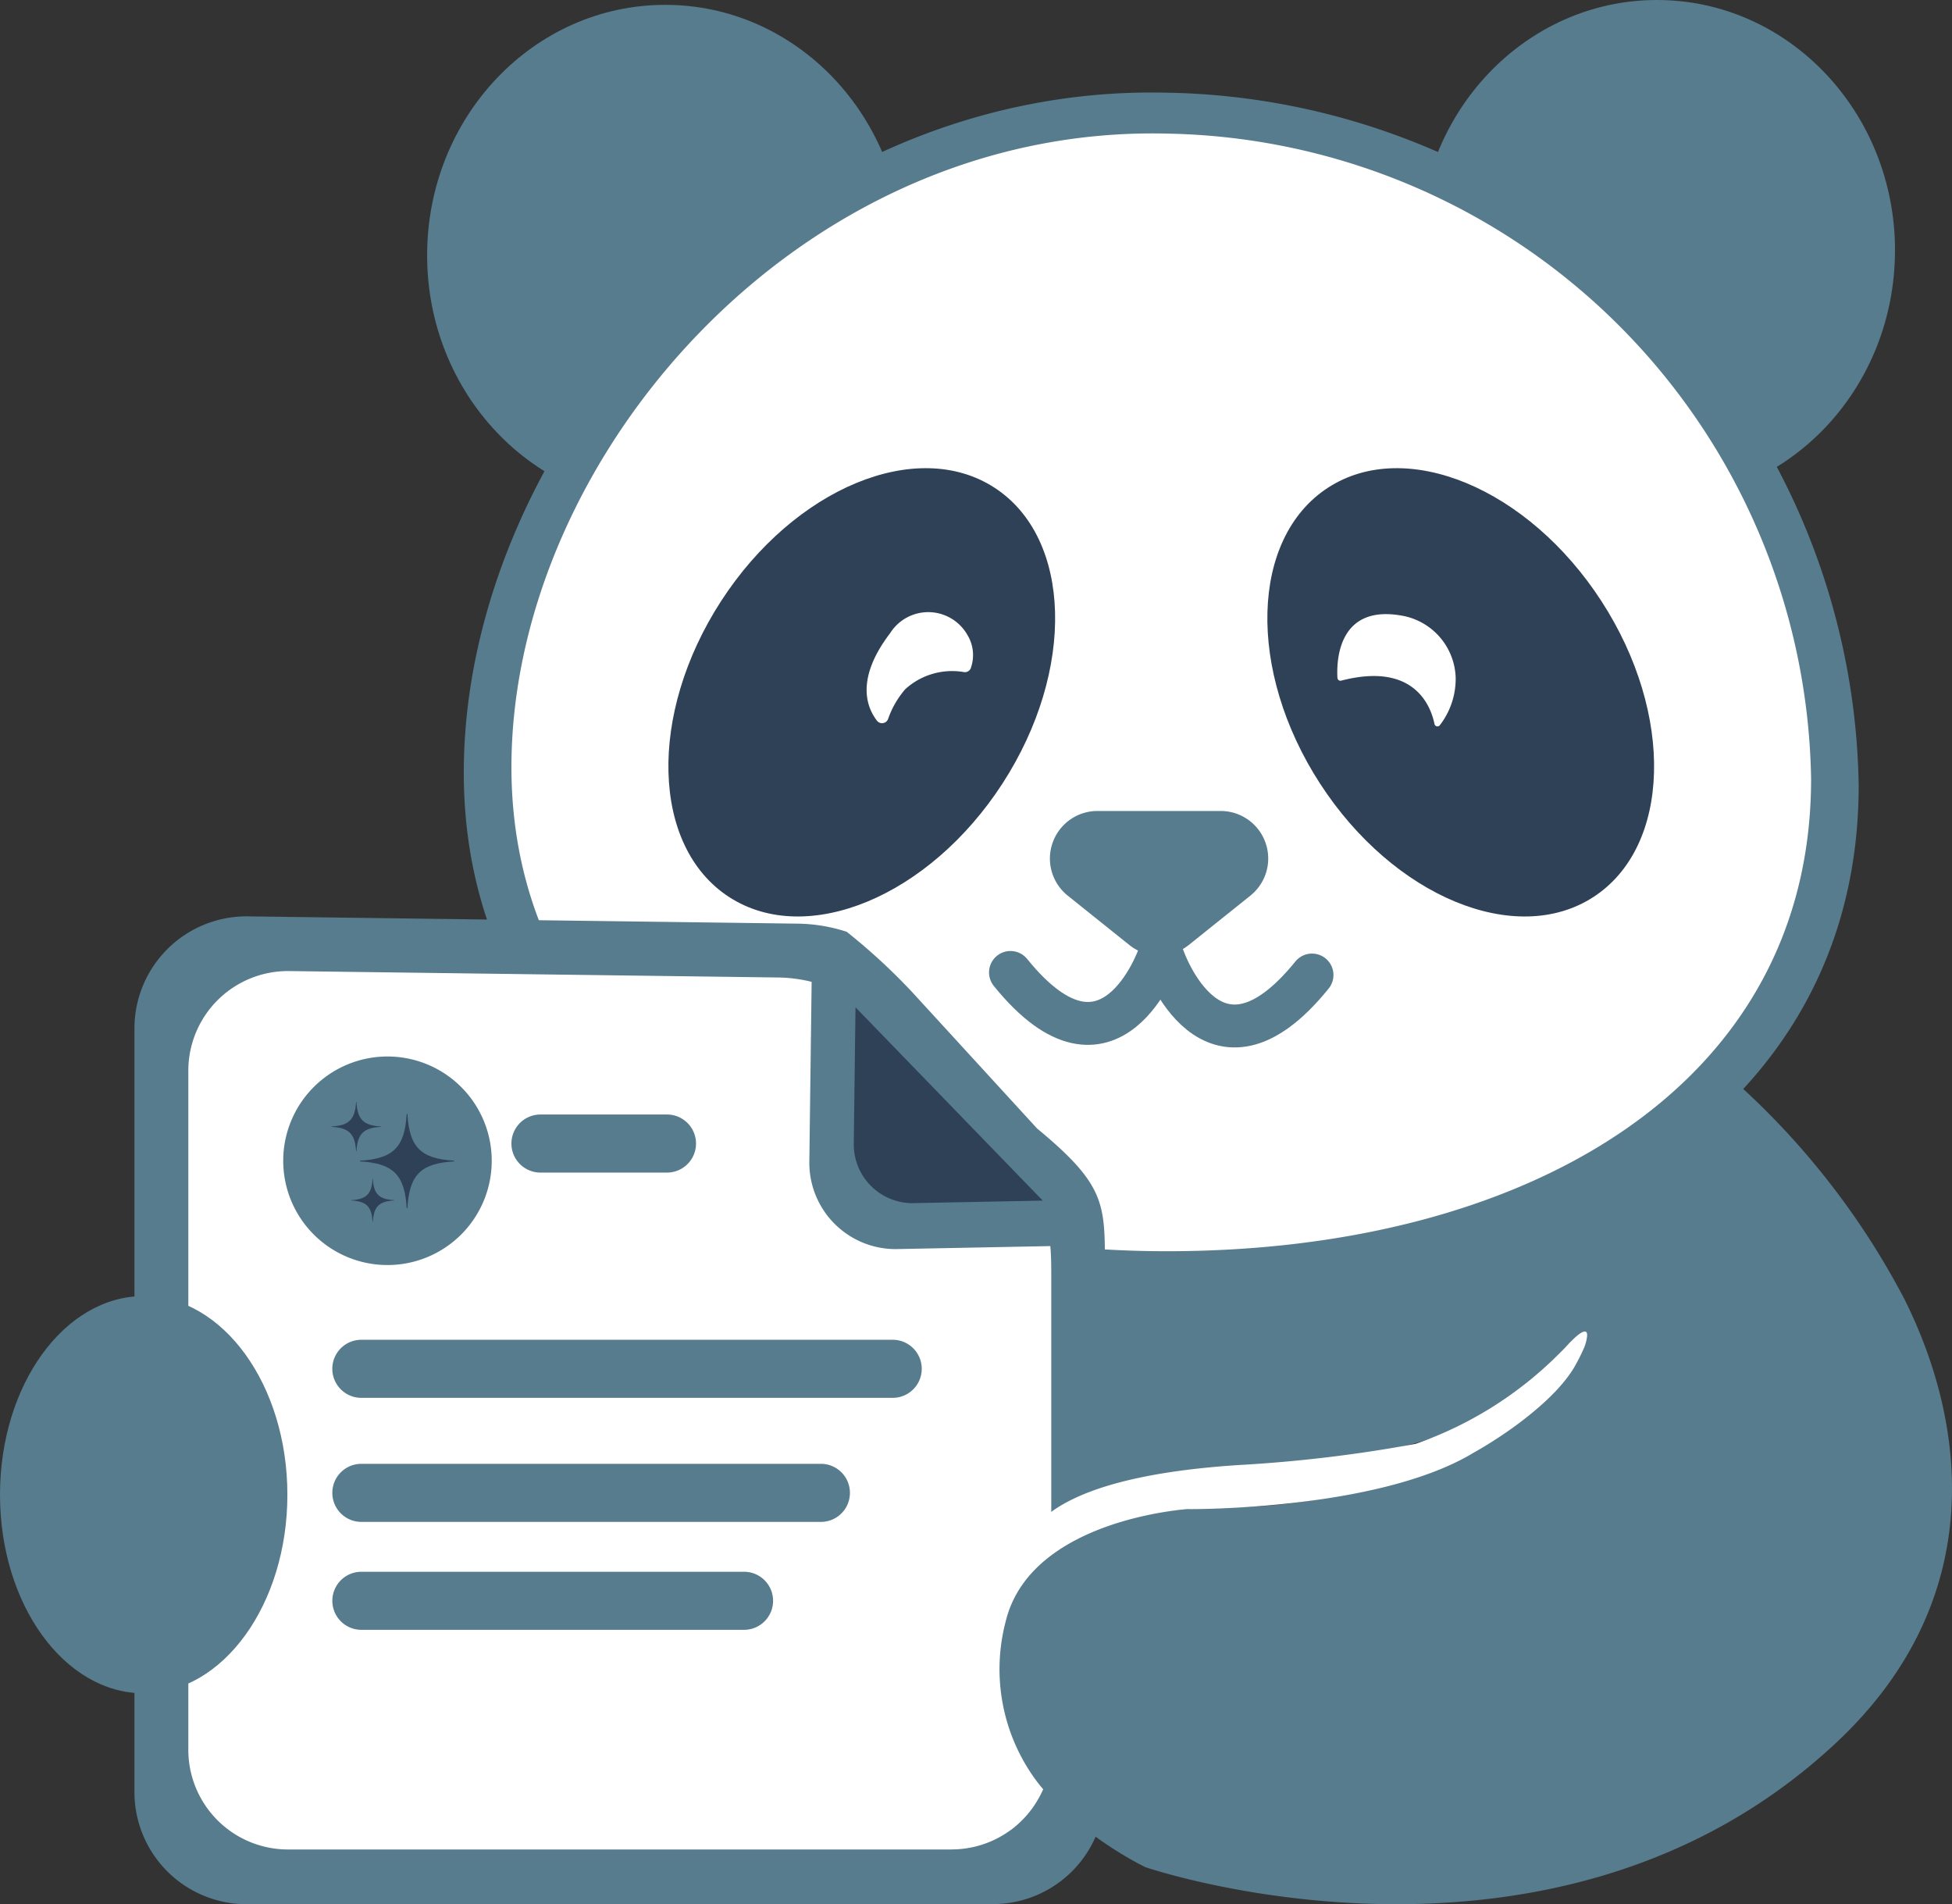
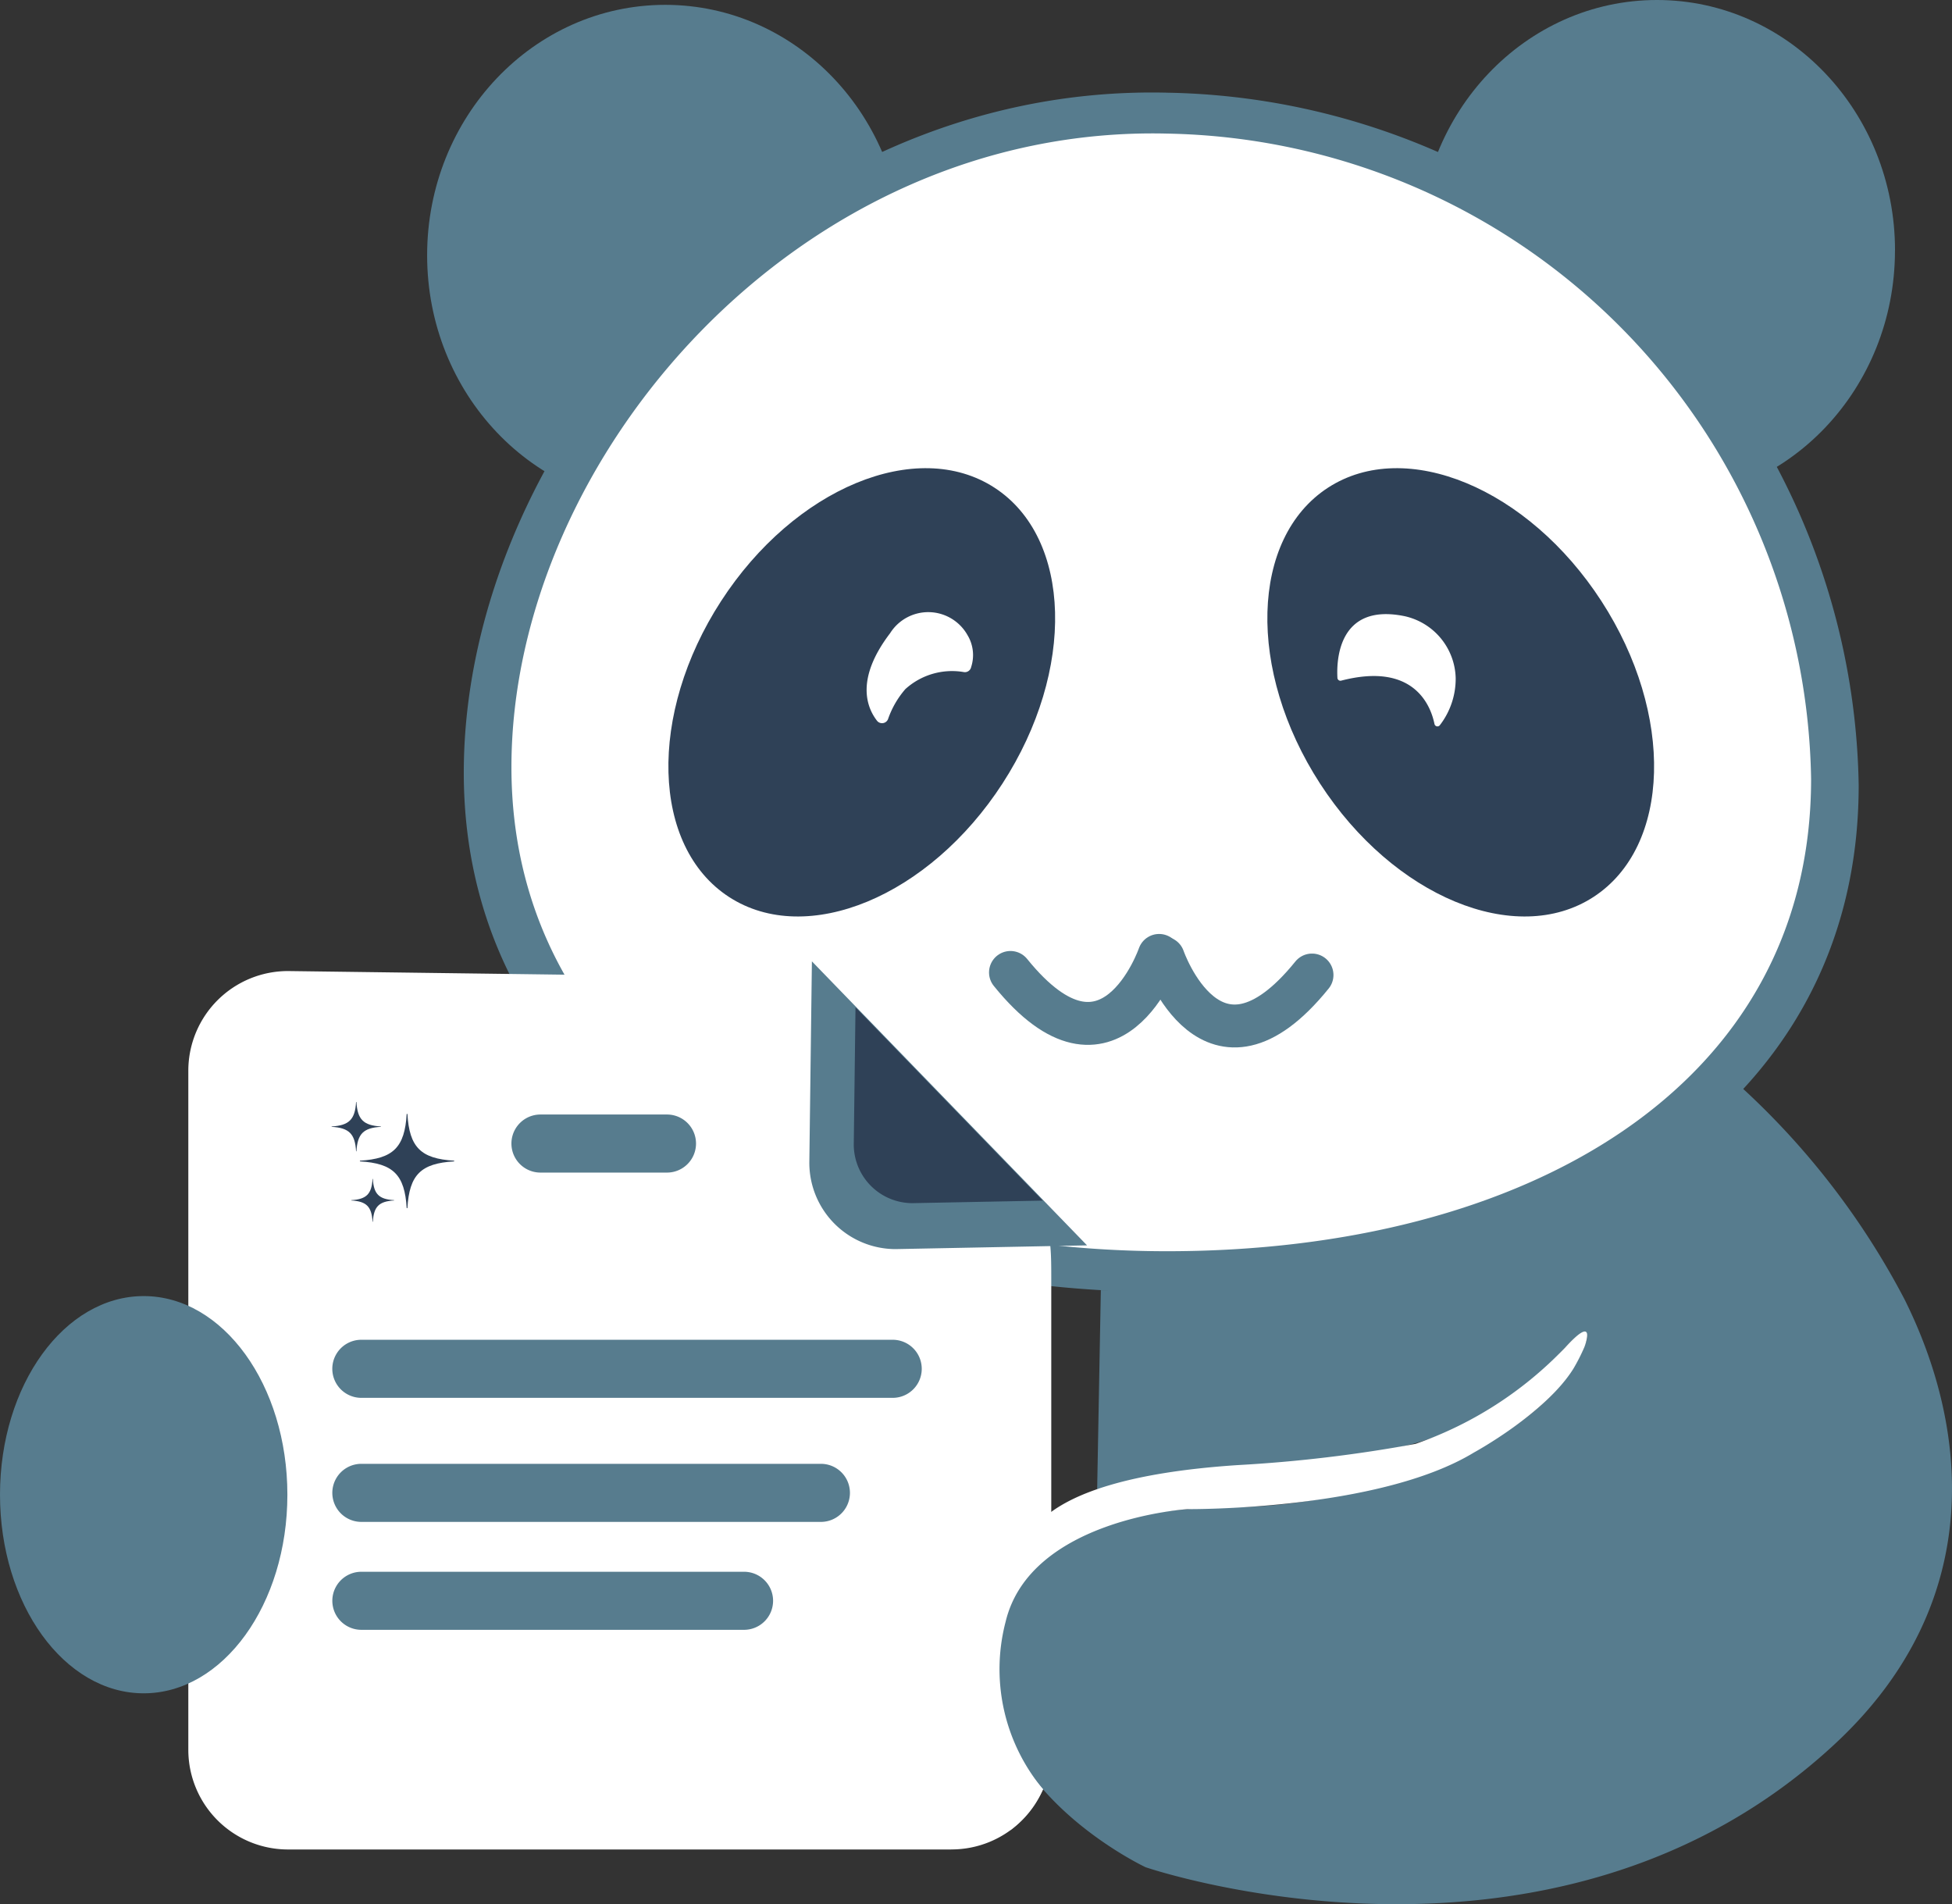
<svg xmlns="http://www.w3.org/2000/svg" id="Group_1114" data-name="Group 1114" width="91.017" height="88.769" viewBox="0 0 91.017 88.769">
  <rect x="0" y="0" width="91.017" height="88.769" fill="#333333" stroke="none" />
  <defs>
    <clipPath id="clip-path">
      <rect id="Rectangle_1987" data-name="Rectangle 1987" width="91.017" height="88.769" fill="none" />
    </clipPath>
  </defs>
  <g id="Group_1113" data-name="Group 1113" clip-path="url(#clip-path)">
    <path id="Path_380" data-name="Path 380" d="M314.928,11.675c0,6.448-4.969,11.675-11.1,11.675s-11.1-5.227-11.1-11.675S297.7,0,303.83,0s11.1,5.227,11.1,11.675" transform="translate(-226.57 0)" fill="#577c8e" />
    <path id="Path_381" data-name="Path 381" d="M160.719,51.375C160.719,66.816,146.387,75,128.487,75S95.678,66.228,95.678,50.788s14.336-32.15,32.809-31.7a32.82,32.82,0,0,1,32.232,32.288" transform="translate(-74.053 -14.767)" fill="#577c8e" />
    <path id="Path_382" data-name="Path 382" d="M110.331,12.675c0,6.448-4.969,11.675-11.1,11.675s-11.1-5.227-11.1-11.675S93.1,1,99.233,1s11.1,5.227,11.1,11.675" transform="translate(-68.215 -0.774)" fill="#577c8e" />
    <path id="Path_383" data-name="Path 383" d="M166.1,57.615c0,14.387-13.354,22.016-30.032,22.016S105.5,71.454,105.5,57.067s13.358-29.956,30.571-29.537A30.581,30.581,0,0,1,166.1,57.615" transform="translate(-81.653 -21.302)" fill="#fff" />
-     <path id="Path_384" data-name="Path 384" d="M67.737,235.051H32.987a5.227,5.227,0,0,1-5.25-5.2V194.2a5.227,5.227,0,0,1,5.25-5.2l25.662.34a7.688,7.688,0,0,1,2.3.38,28.466,28.466,0,0,1,3.067,2.829l5.81,6.342c3.161,2.61,3.161,3.494,3.161,6.368v24.588a5.227,5.227,0,0,1-5.25,5.2" transform="translate(-21.468 -146.282)" fill="#577c8e" />
    <path id="Path_385" data-name="Path 385" d="M74.4,241.236H43.5a4.648,4.648,0,0,1-4.668-4.628V204.914a4.648,4.648,0,0,1,4.668-4.628l22.819.3a6.833,6.833,0,0,1,2.046.338,25.314,25.314,0,0,1,2.727,2.516l5.166,5.64c2.811,2.321,2.811,3.107,2.811,5.662v21.864a4.648,4.648,0,0,1-4.668,4.628" transform="translate(-30.051 -155.018)" fill="#fff" />
    <path id="Path_386" data-name="Path 386" d="M167.1,198.286l-.12,9.39a4.024,4.024,0,0,0,4.024,4.024l8.925-.174" transform="translate(-129.243 -153.47)" fill="#577c8e" />
    <path id="Path_387" data-name="Path 387" d="M176.216,207.765l-.081,6.391a2.739,2.739,0,0,0,2.739,2.739l6.074-.118" transform="translate(-136.326 -160.807)" fill="#2f4157" />
    <path id="Path_388" data-name="Path 388" d="M277.031,102.761c3.416,5.27,3.249,11.446-.374,13.795s-9.33-.019-12.746-5.289-3.249-11.446.374-13.795,9.33.019,12.746,5.289" transform="translate(-202.361 -74.739)" fill="#2f4157" />
    <path id="Path_389" data-name="Path 389" d="M140.343,102.761c-3.416,5.27-3.249,11.446.374,13.795s9.33-.019,12.746-5.289,3.249-11.446-.374-13.795-9.33.019-12.746,5.289" transform="translate(-106.721 -74.739)" fill="#2f4157" />
    <path id="Path_390" data-name="Path 390" d="M280.411,131.8c-.169-.82-.937-2.9-4.345-2.016a.141.141,0,0,1-.179-.126c-.043-.73-.01-3.526,3.138-2.877a3.034,3.034,0,0,1,2.376,2.879,3.545,3.545,0,0,1-.737,2.2.141.141,0,0,1-.252-.057" transform="translate(-213.526 -98.055)" fill="#fff" />
    <path id="Path_391" data-name="Path 391" d="M183.667,128.784a.3.3,0,0,1-.318.227,3.242,3.242,0,0,0-2.747.79,4.244,4.244,0,0,0-.8,1.377.3.3,0,0,1-.521.1c-.484-.623-1.013-1.956.61-4.083a2.1,2.1,0,0,1,3.609.091,1.8,1.8,0,0,1,.165,1.5" transform="translate(-138.387 -97.677)" fill="#fff" />
-     <path id="Path_392" data-name="Path 392" d="M220.3,173.528l-2.872-2.3a2.217,2.217,0,0,1,1.384-3.948h5.745a2.216,2.216,0,0,1,1.384,3.948l-2.872,2.3a2.216,2.216,0,0,1-2.769,0" transform="translate(-167.641 -129.474)" fill="#577c8e" />
    <path id="Path_393" data-name="Path 393" d="M215.394,197.06s-2.262,6.57-6.931.794" transform="translate(-161.347 -152.521)" fill="none" stroke="#577c8e" stroke-linecap="round" stroke-width="2" />
    <path id="Path_394" data-name="Path 394" d="M240,197.592s2.262,6.57,6.931.794" transform="translate(-185.755 -152.933)" fill="none" stroke="#577c8e" stroke-linecap="round" stroke-width="2" />
    <path id="Path_395" data-name="Path 395" d="M13.4,276.584c0,5.113-3,9.259-6.7,9.259S0,281.7,0,276.584s3-9.259,6.7-9.259,6.7,4.145,6.7,9.259" transform="translate(0 -206.905)" fill="#577c8e" />
    <path id="Path_396" data-name="Path 396" d="M239.964,223.824a36.052,36.052,0,0,1,7.708,9.973c2.926,5.855,3.939,14.045-3.215,20.713-13.177,12.282-32.167,5.771-32.167,5.771s-7.508-3.517-7-9.641,6.124-7.105,11.33-7.151,14.391-2.546,16.229-7.751c0,0,.357-1.327-1.531.919a14.323,14.323,0,0,1-7.145,4.032,52.058,52.058,0,0,1-9.2,1.259l-4.941.707.171-9.272s22.787.132,29.763-9.559" transform="translate(-158.874 -173.236)" fill="#577c8e" />
    <path id="Path_397" data-name="Path 397" d="M201.591,295.962a8.735,8.735,0,0,1-1.745-7.817c1.153-4.789,8.488-5.244,8.488-5.244s8.879.081,13.35-2.641c0,0,3.33-1.81,4.637-3.91a8.668,8.668,0,0,0,.509-1c.084-.206.53-1.545-.9.021a17.63,17.63,0,0,1-6.965,4.486,65.536,65.536,0,0,1-8.313.992c-5.111.34-7.657,1.324-8.91,2.359-1.75,1.447-6.732,6.325-2.4,13.481l.729,1.173a5.167,5.167,0,0,0,1.515-1.9" transform="translate(-152.955 -212.549)" fill="#fff" />
    <path id="Path_398" data-name="Path 398" d="M94.689,279.045H69.912a1.353,1.353,0,0,1,0-2.707H94.689a1.353,1.353,0,0,1,0,2.707" transform="translate(-53.064 -213.881)" fill="#577c8e" />
    <path id="Path_399" data-name="Path 399" d="M112.754,232.584h-5.9a1.353,1.353,0,0,1,0-2.707h5.9a1.353,1.353,0,0,1,0,2.707" transform="translate(-81.654 -177.921)" fill="#577c8e" />
    <path id="Path_400" data-name="Path 400" d="M91.341,304.631H69.913a1.353,1.353,0,0,1,0-2.707H91.341a1.353,1.353,0,0,1,0,2.707" transform="translate(-53.064 -233.684)" fill="#577c8e" />
    <path id="Path_401" data-name="Path 401" d="M87.758,326.894H69.913a1.353,1.353,0,1,1,0-2.706H87.758a1.353,1.353,0,0,1,0,2.706" transform="translate(-53.064 -250.916)" fill="#577c8e" />
-     <path id="Path_402" data-name="Path 402" d="M68.147,222.768a4.861,4.861,0,1,1-4.861-4.861,4.861,4.861,0,0,1,4.861,4.861" transform="translate(-45.219 -168.656)" fill="#577c8e" />
    <path id="Path_403" data-name="Path 403" d="M78.651,231.932c-1.556-.09-2.09-.625-2.181-2.181h-.033c-.09,1.556-.625,2.09-2.181,2.181v.033c1.556.09,2.09.625,2.181,2.18h.033c.09-1.555.625-2.09,2.181-2.18Z" transform="translate(-57.474 -177.824)" fill="#2f4157" />
    <path id="Path_404" data-name="Path 404" d="M74.466,244.141c-.708-.041-.951-.284-.992-.992H73.46c-.041.708-.284.951-.992.992v.015c.707.041.951.284.992.992h.015c.041-.707.284-.951.992-.992Z" transform="translate(-56.089 -188.193)" fill="#2f4157" />
    <path id="Path_405" data-name="Path 405" d="M70.71,228.439c-.813-.047-1.093-.327-1.14-1.14h-.017c-.047.813-.327,1.093-1.14,1.14v.017c.813.047,1.093.327,1.14,1.14h.017c.047-.813.327-1.093,1.14-1.14Z" transform="translate(-52.95 -175.926)" fill="#2f4157" />
  </g>
</svg>